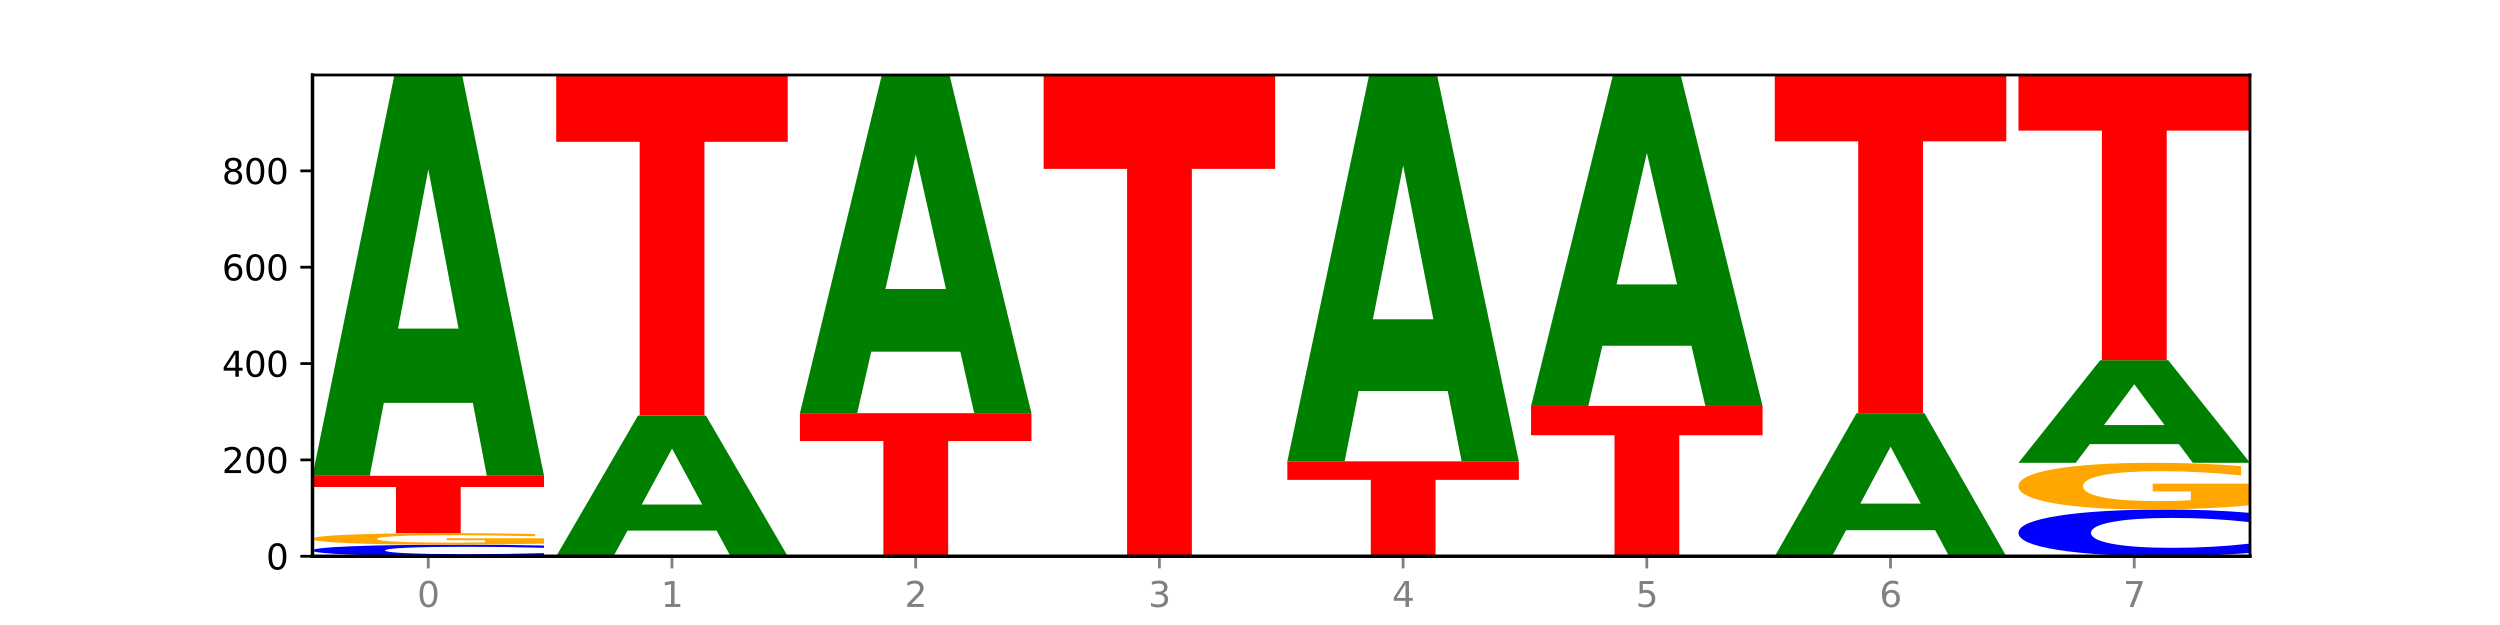
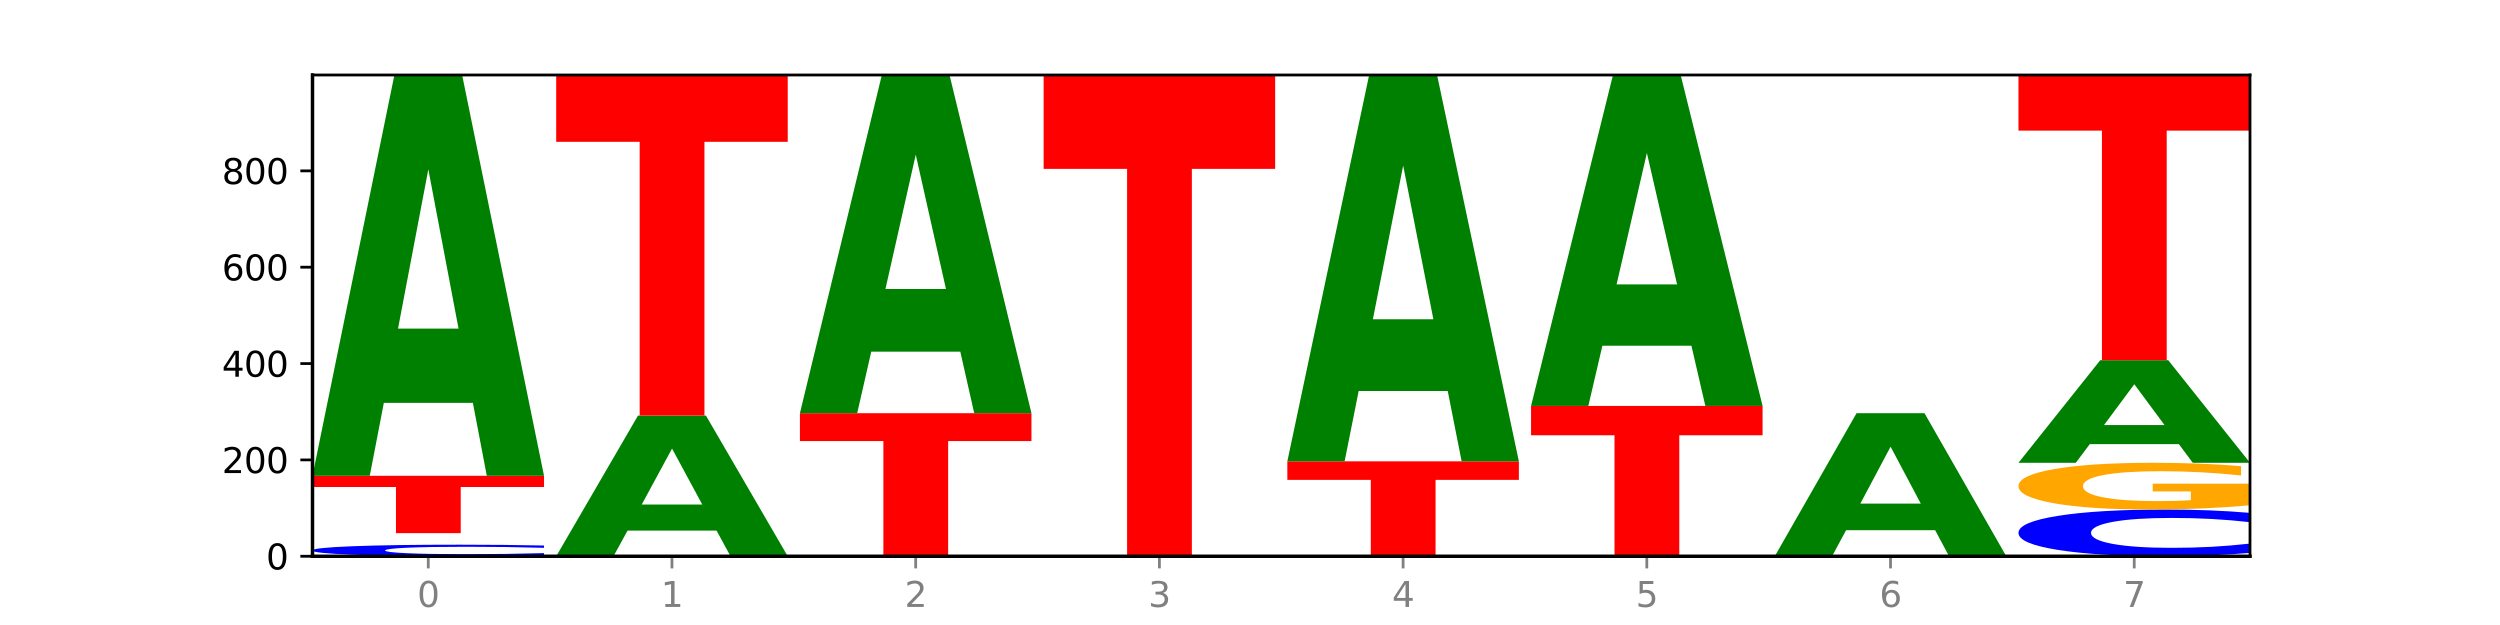
<svg xmlns="http://www.w3.org/2000/svg" xmlns:xlink="http://www.w3.org/1999/xlink" width="720pt" height="180pt" viewBox="0 0 720 180" version="1.1">
  <defs>
    <style type="text/css">*{stroke-linejoin: round; stroke-linecap: butt}</style>
  </defs>
  <g id="figure_1">
    <g id="patch_1">
      <path d="M 0 180  L 720 180  L 720 0  L 0 0  z " style="fill: #ffffff" />
    </g>
    <g id="axes_1">
      <g id="patch_2">
        <path d="M 90 160.2  L 648 160.2  L 648 21.6  L 90 21.6  z " style="fill: #ffffff" />
      </g>
      <g id="line2d_1">
        <path d="M 90 160.2  L 648 160.2  " clip-path="url(#pb5c09062a7)" style="fill: none; stroke: #000000; stroke-width: 0.5; stroke-linecap: square" />
      </g>
      <g id="patch_3">
        <path d="M 156.679 159.961  Q 151.102 160.08 145.07 160.139  Q 139.039 160.2 132.47 160.2  Q 112.882 160.2 101.441 159.752  Q 90 159.303 90 158.536  Q 90 157.766 101.441 157.319  Q 112.882 156.87 132.47 156.87  Q 139.039 156.87 145.07 156.931  Q 151.102 156.991 156.679 157.109  L 156.679 157.773  Q 151.051 157.616 145.591 157.543  Q 140.131 157.47 134.1 157.47  Q 123.281 157.47 117.082 157.754  Q 110.899 158.037 110.899 158.536  Q 110.899 159.033 117.082 159.317  Q 123.281 159.6 134.1 159.6  Q 140.131 159.6 145.591 159.527  Q 151.051 159.454 156.679 159.297  L 156.679 159.961  z " clip-path="url(#pb5c09062a7)" style="fill: #0000ff" />
      </g>
      <g id="patch_4">
-         <path d="M 156.679 156.569  Q 149.955 156.72 142.722 156.795  Q 135.489 156.87 127.778 156.87  Q 110.353 156.87 100.177 156.422  Q 90 155.973 90 155.206  Q 90 154.431 100.356 153.986  Q 110.727 153.541 128.764 153.541  Q 135.713 153.541 142.079 153.601  Q 148.46 153.661 154.109 153.779  L 154.109 154.443  Q 148.281 154.291 142.513 154.216  Q 136.744 154.14 130.946 154.14  Q 120.216 154.14 114.403 154.417  Q 108.59 154.693 108.59 155.206  Q 108.59 155.715 114.194 155.993  Q 119.798 156.27 130.109 156.27  Q 132.919 156.27 135.325 156.255  Q 137.731 156.238 139.643 156.204  L 139.643 155.581  L 128.66 155.581  L 128.66 155.026  L 156.679 155.026  L 156.679 156.569  z " clip-path="url(#pb5c09062a7)" style="fill: #ffa600" />
-       </g>
+         </g>
      <g id="patch_5">
        <path d="M 90 137.031  L 156.679 137.031  L 156.679 140.251  L 132.69 140.251  L 132.69 153.541  L 114.036 153.541  L 114.036 140.251  L 90 140.251  L 90 137.031  z " clip-path="url(#pb5c09062a7)" style="fill: #ff0000" />
      </g>
      <g id="patch_6">
        <path d="M 136.189 116.028  L 110.545 116.028  L 106.496 137.031  L 90 137.031  L 113.558 21.739  L 133.121 21.739  L 156.679 137.031  L 140.197 137.031  L 136.189 116.028  z M 114.635 94.63  L 132.058 94.63  L 123.36 48.77  L 114.635 94.63  z " clip-path="url(#pb5c09062a7)" style="fill: #008000" />
      </g>
      <g id="patch_7">
        <path d="M 206.377 152.82  L 180.734 152.82  L 176.685 160.2  L 160.189 160.2  L 183.747 119.688  L 203.31 119.688  L 226.868 160.2  L 210.386 160.2  L 206.377 152.82  z M 184.824 145.301  L 202.247 145.301  L 193.549 129.187  L 184.824 145.301  z " clip-path="url(#pb5c09062a7)" style="fill: #008000" />
      </g>
      <g id="patch_8">
        <path d="M 160.189 21.739  L 226.868 21.739  L 226.868 40.842  L 202.879 40.842  L 202.879 119.688  L 184.224 119.688  L 184.224 40.842  L 160.189 40.842  L 160.189 21.739  z " clip-path="url(#pb5c09062a7)" style="fill: #ff0000" />
      </g>
      <g id="patch_9">
        <path d="M 230.377 118.995  L 297.057 118.995  L 297.057 127.031  L 273.068 127.031  L 273.068 160.2  L 254.413 160.2  L 254.413 127.031  L 230.377 127.031  L 230.377 118.995  z " clip-path="url(#pb5c09062a7)" style="fill: #ff0000" />
      </g>
      <g id="patch_10">
        <path d="M 276.566 101.278  L 250.922 101.278  L 246.873 118.995  L 230.377 118.995  L 253.935 21.739  L 273.499 21.739  L 297.057 118.995  L 280.574 118.995  L 276.566 101.278  z M 255.012 83.227  L 272.435 83.227  L 263.737 44.542  L 255.012 83.227  z " clip-path="url(#pb5c09062a7)" style="fill: #008000" />
      </g>
      <g id="patch_11">
        <path d="M 300.566 21.6  L 367.245 21.6  L 367.245 48.631  L 343.256 48.631  L 343.256 160.2  L 324.602 160.2  L 324.602 48.631  L 300.566 48.631  L 300.566 21.6  z " clip-path="url(#pb5c09062a7)" style="fill: #ff0000" />
      </g>
      <g id="patch_12">
        <path d="M 370.755 132.868  L 437.434 132.868  L 437.434 138.199  L 413.445 138.199  L 413.445 160.2  L 394.79 160.2  L 394.79 138.199  L 370.755 138.199  L 370.755 132.868  z " clip-path="url(#pb5c09062a7)" style="fill: #ff0000" />
      </g>
      <g id="patch_13">
        <path d="M 416.943 112.599  L 391.3 112.599  L 387.251 132.868  L 370.755 132.868  L 394.313 21.6  L 413.876 21.6  L 437.434 132.868  L 420.952 132.868  L 416.943 112.599  z M 395.39 91.948  L 412.813 91.948  L 404.115 47.688  L 395.39 91.948  z " clip-path="url(#pb5c09062a7)" style="fill: #008000" />
      </g>
      <g id="patch_14">
        <path d="M 440.943 116.914  L 507.623 116.914  L 507.623 125.356  L 483.634 125.356  L 483.634 160.2  L 464.979 160.2  L 464.979 125.356  L 440.943 125.356  L 440.943 116.914  z " clip-path="url(#pb5c09062a7)" style="fill: #ff0000" />
      </g>
      <g id="patch_15">
        <path d="M 487.132 99.576  L 461.488 99.576  L 457.439 116.914  L 440.943 116.914  L 464.501 21.739  L 484.065 21.739  L 507.623 116.914  L 491.14 116.914  L 487.132 99.576  z M 465.578 81.911  L 483.001 81.911  L 474.303 44.054  L 465.578 81.911  z " clip-path="url(#pb5c09062a7)" style="fill: #008000" />
      </g>
      <g id="patch_16">
        <path d="M 557.321 152.694  L 531.677 152.694  L 527.628 160.2  L 511.132 160.2  L 534.69 118.995  L 554.253 118.995  L 577.811 160.2  L 561.329 160.2  L 557.321 152.694  z M 535.767 145.046  L 553.19 145.046  L 544.492 128.656  L 535.767 145.046  z " clip-path="url(#pb5c09062a7)" style="fill: #008000" />
      </g>
      <g id="patch_17">
-         <path d="M 511.132 21.739  L 577.811 21.739  L 577.811 40.706  L 553.822 40.706  L 553.822 118.995  L 535.168 118.995  L 535.168 40.706  L 511.132 40.706  L 511.132 21.739  z " clip-path="url(#pb5c09062a7)" style="fill: #ff0000" />
-       </g>
+         </g>
      <g id="patch_18">
        <path d="M 648 159.235  Q 642.422 159.714 636.391 159.955  Q 630.36 160.2 623.791 160.2  Q 604.202 160.2 592.762 158.387  Q 581.321 156.575 581.321 153.475  Q 581.321 150.365 592.762 148.555  Q 604.202 146.742 623.791 146.742  Q 630.36 146.742 636.391 146.987  Q 642.422 147.229 648 147.707  L 648 150.39  Q 642.372 149.756 636.912 149.461  Q 631.452 149.166 625.421 149.166  Q 614.602 149.166 608.402 150.315  Q 602.22 151.46 602.22 153.475  Q 602.22 155.482 608.402 156.631  Q 614.602 157.776 625.421 157.776  Q 631.452 157.776 636.912 157.481  Q 642.372 157.184 648 156.55  L 648 159.235  z " clip-path="url(#pb5c09062a7)" style="fill: #0000ff" />
      </g>
      <g id="patch_19">
        <path d="M 648 145.525  Q 641.275 146.134 634.042 146.439  Q 626.81 146.742 619.099 146.742  Q 601.674 146.742 591.497 144.93  Q 581.321 143.117 581.321 140.018  Q 581.321 136.882 591.677 135.083  Q 602.048 133.285 620.085 133.285  Q 627.034 133.285 633.4 133.529  Q 639.781 133.771 645.43 134.249  L 645.43 136.932  Q 639.602 136.318 633.833 136.015  Q 628.065 135.709 622.267 135.709  Q 611.537 135.709 605.724 136.826  Q 599.911 137.941 599.911 140.018  Q 599.911 142.075 605.515 143.198  Q 611.119 144.318 621.43 144.318  Q 624.239 144.318 626.645 144.254  Q 629.051 144.188 630.964 144.049  L 630.964 141.53  L 619.98 141.53  L 619.98 139.287  L 648 139.287  L 648 145.525  z " clip-path="url(#pb5c09062a7)" style="fill: #ffa600" />
      </g>
      <g id="patch_20">
        <path d="M 627.51 127.901  L 601.866 127.901  L 597.817 133.285  L 581.321 133.285  L 604.879 103.733  L 624.442 103.733  L 648 133.285  L 631.518 133.285  L 627.51 127.901  z M 605.956 122.417  L 623.379 122.417  L 614.681 110.662  L 605.956 122.417  z " clip-path="url(#pb5c09062a7)" style="fill: #008000" />
      </g>
      <g id="patch_21">
        <path d="M 581.321 21.6  L 648 21.6  L 648 37.618  L 624.011 37.618  L 624.011 103.733  L 605.356 103.733  L 605.356 37.618  L 581.321 37.618  L 581.321 21.6  z " clip-path="url(#pb5c09062a7)" style="fill: #ff0000" />
      </g>
      <g id="matplotlib.axis_1">
        <g id="xtick_1">
          <g id="line2d_2">
            <defs>
              <path id="md5258c10de" d="M 0 0  L 0 3.5  " style="stroke: #808080; stroke-width: 0.8" />
            </defs>
            <g>
              <use xlink:href="#md5258c10de" x="123.34" y="160.2" style="fill: #808080; stroke: #808080; stroke-width: 0.8" />
            </g>
          </g>
          <g id="text_1">
            <g style="fill: #808080" transform="translate(120.158 174.798) scale(0.1 -0.1)">
              <defs>
                <path id="DejaVuSans-30" d="M 2034 4250  Q 1547 4250 1301 3770  Q 1056 3291 1056 2328  Q 1056 1369 1301 889  Q 1547 409 2034 409  Q 2525 409 2770 889  Q 3016 1369 3016 2328  Q 3016 3291 2770 3770  Q 2525 4250 2034 4250  z M 2034 4750  Q 2819 4750 3233 4129  Q 3647 3509 3647 2328  Q 3647 1150 3233 529  Q 2819 -91 2034 -91  Q 1250 -91 836 529  Q 422 1150 422 2328  Q 422 3509 836 4129  Q 1250 4750 2034 4750  z " transform="scale(0.016)" />
              </defs>
              <use xlink:href="#DejaVuSans-30" />
            </g>
          </g>
        </g>
        <g id="xtick_2">
          <g id="line2d_3">
            <g>
              <use xlink:href="#md5258c10de" x="193.528" y="160.2" style="fill: #808080; stroke: #808080; stroke-width: 0.8" />
            </g>
          </g>
          <g id="text_2">
            <g style="fill: #808080" transform="translate(190.347 174.798) scale(0.1 -0.1)">
              <defs>
                <path id="DejaVuSans-31" d="M 794 531  L 1825 531  L 1825 4091  L 703 3866  L 703 4441  L 1819 4666  L 2450 4666  L 2450 531  L 3481 531  L 3481 0  L 794 0  L 794 531  z " transform="scale(0.016)" />
              </defs>
              <use xlink:href="#DejaVuSans-31" />
            </g>
          </g>
        </g>
        <g id="xtick_3">
          <g id="line2d_4">
            <g>
              <use xlink:href="#md5258c10de" x="263.717" y="160.2" style="fill: #808080; stroke: #808080; stroke-width: 0.8" />
            </g>
          </g>
          <g id="text_3">
            <g style="fill: #808080" transform="translate(260.536 174.798) scale(0.1 -0.1)">
              <defs>
                <path id="DejaVuSans-32" d="M 1228 531  L 3431 531  L 3431 0  L 469 0  L 469 531  Q 828 903 1448 1529  Q 2069 2156 2228 2338  Q 2531 2678 2651 2914  Q 2772 3150 2772 3378  Q 2772 3750 2511 3984  Q 2250 4219 1831 4219  Q 1534 4219 1204 4116  Q 875 4013 500 3803  L 500 4441  Q 881 4594 1212 4672  Q 1544 4750 1819 4750  Q 2544 4750 2975 4387  Q 3406 4025 3406 3419  Q 3406 3131 3298 2873  Q 3191 2616 2906 2266  Q 2828 2175 2409 1742  Q 1991 1309 1228 531  z " transform="scale(0.016)" />
              </defs>
              <use xlink:href="#DejaVuSans-32" />
            </g>
          </g>
        </g>
        <g id="xtick_4">
          <g id="line2d_5">
            <g>
              <use xlink:href="#md5258c10de" x="333.906" y="160.2" style="fill: #808080; stroke: #808080; stroke-width: 0.8" />
            </g>
          </g>
          <g id="text_4">
            <g style="fill: #808080" transform="translate(330.724 174.798) scale(0.1 -0.1)">
              <defs>
-                 <path id="DejaVuSans-33" d="M 2597 2516  Q 3050 2419 3304 2112  Q 3559 1806 3559 1356  Q 3559 666 3084 287  Q 2609 -91 1734 -91  Q 1441 -91 1130 -33  Q 819 25 488 141  L 488 750  Q 750 597 1062 519  Q 1375 441 1716 441  Q 2309 441 2620 675  Q 2931 909 2931 1356  Q 2931 1769 2642 2001  Q 2353 2234 1838 2234  L 1294 2234  L 1294 2753  L 1863 2753  Q 2328 2753 2575 2939  Q 2822 3125 2822 3475  Q 2822 3834 2567 4026  Q 2313 4219 1838 4219  Q 1578 4219 1281 4162  Q 984 4106 628 3988  L 628 4550  Q 988 4650 1302 4700  Q 1616 4750 1894 4750  Q 2613 4750 3031 4423  Q 3450 4097 3450 3541  Q 3450 3153 3228 2886  Q 3006 2619 2597 2516  z " transform="scale(0.016)" />
+                 <path id="DejaVuSans-33" d="M 2597 2516  Q 3050 2419 3304 2112  Q 3559 1806 3559 1356  Q 3559 666 3084 287  Q 2609 -91 1734 -91  Q 1441 -91 1130 -33  Q 819 25 488 141  L 488 750  Q 750 597 1062 519  Q 1375 441 1716 441  Q 2309 441 2620 675  Q 2931 909 2931 1356  Q 2931 1769 2642 2001  Q 2353 2234 1838 2234  L 1294 2234  L 1294 2753  L 1863 2753  Q 2328 2753 2575 2939  Q 2822 3125 2822 3475  Q 2822 3834 2567 4026  Q 2313 4219 1838 4219  Q 1578 4219 1281 4162  Q 984 4106 628 3988  L 628 4550  Q 988 4650 1302 4700  Q 2613 4750 3031 4423  Q 3450 4097 3450 3541  Q 3450 3153 3228 2886  Q 3006 2619 2597 2516  z " transform="scale(0.016)" />
              </defs>
              <use xlink:href="#DejaVuSans-33" />
            </g>
          </g>
        </g>
        <g id="xtick_5">
          <g id="line2d_6">
            <g>
              <use xlink:href="#md5258c10de" x="404.094" y="160.2" style="fill: #808080; stroke: #808080; stroke-width: 0.8" />
            </g>
          </g>
          <g id="text_5">
            <g style="fill: #808080" transform="translate(400.913 174.798) scale(0.1 -0.1)">
              <defs>
                <path id="DejaVuSans-34" d="M 2419 4116  L 825 1625  L 2419 1625  L 2419 4116  z M 2253 4666  L 3047 4666  L 3047 1625  L 3713 1625  L 3713 1100  L 3047 1100  L 3047 0  L 2419 0  L 2419 1100  L 313 1100  L 313 1709  L 2253 4666  z " transform="scale(0.016)" />
              </defs>
              <use xlink:href="#DejaVuSans-34" />
            </g>
          </g>
        </g>
        <g id="xtick_6">
          <g id="line2d_7">
            <g>
              <use xlink:href="#md5258c10de" x="474.283" y="160.2" style="fill: #808080; stroke: #808080; stroke-width: 0.8" />
            </g>
          </g>
          <g id="text_6">
            <g style="fill: #808080" transform="translate(471.102 174.798) scale(0.1 -0.1)">
              <defs>
                <path id="DejaVuSans-35" d="M 691 4666  L 3169 4666  L 3169 4134  L 1269 4134  L 1269 2991  Q 1406 3038 1543 3061  Q 1681 3084 1819 3084  Q 2600 3084 3056 2656  Q 3513 2228 3513 1497  Q 3513 744 3044 326  Q 2575 -91 1722 -91  Q 1428 -91 1123 -41  Q 819 9 494 109  L 494 744  Q 775 591 1075 516  Q 1375 441 1709 441  Q 2250 441 2565 725  Q 2881 1009 2881 1497  Q 2881 1984 2565 2268  Q 2250 2553 1709 2553  Q 1456 2553 1204 2497  Q 953 2441 691 2322  L 691 4666  z " transform="scale(0.016)" />
              </defs>
              <use xlink:href="#DejaVuSans-35" />
            </g>
          </g>
        </g>
        <g id="xtick_7">
          <g id="line2d_8">
            <g>
              <use xlink:href="#md5258c10de" x="544.472" y="160.2" style="fill: #808080; stroke: #808080; stroke-width: 0.8" />
            </g>
          </g>
          <g id="text_7">
            <g style="fill: #808080" transform="translate(541.29 174.798) scale(0.1 -0.1)">
              <defs>
                <path id="DejaVuSans-36" d="M 2113 2584  Q 1688 2584 1439 2293  Q 1191 2003 1191 1497  Q 1191 994 1439 701  Q 1688 409 2113 409  Q 2538 409 2786 701  Q 3034 994 3034 1497  Q 3034 2003 2786 2293  Q 2538 2584 2113 2584  z M 3366 4563  L 3366 3988  Q 3128 4100 2886 4159  Q 2644 4219 2406 4219  Q 1781 4219 1451 3797  Q 1122 3375 1075 2522  Q 1259 2794 1537 2939  Q 1816 3084 2150 3084  Q 2853 3084 3261 2657  Q 3669 2231 3669 1497  Q 3669 778 3244 343  Q 2819 -91 2113 -91  Q 1303 -91 875 529  Q 447 1150 447 2328  Q 447 3434 972 4092  Q 1497 4750 2381 4750  Q 2619 4750 2861 4703  Q 3103 4656 3366 4563  z " transform="scale(0.016)" />
              </defs>
              <use xlink:href="#DejaVuSans-36" />
            </g>
          </g>
        </g>
        <g id="xtick_8">
          <g id="line2d_9">
            <g>
              <use xlink:href="#md5258c10de" x="614.66" y="160.2" style="fill: #808080; stroke: #808080; stroke-width: 0.8" />
            </g>
          </g>
          <g id="text_8">
            <g style="fill: #808080" transform="translate(611.479 174.798) scale(0.1 -0.1)">
              <defs>
                <path id="DejaVuSans-37" d="M 525 4666  L 3525 4666  L 3525 4397  L 1831 0  L 1172 0  L 2766 4134  L 525 4134  L 525 4666  z " transform="scale(0.016)" />
              </defs>
              <use xlink:href="#DejaVuSans-37" />
            </g>
          </g>
        </g>
      </g>
      <g id="matplotlib.axis_2">
        <g id="ytick_1">
          <g id="line2d_10">
            <defs>
              <path id="maa0f9b5aeb" d="M 0 0  L -3.5 0  " style="stroke: #000000; stroke-width: 0.8" />
            </defs>
            <g>
              <use xlink:href="#maa0f9b5aeb" x="90" y="160.2" style="stroke: #000000; stroke-width: 0.8" />
            </g>
          </g>
          <g id="text_9">
            <g transform="translate(76.638 163.999) scale(0.1 -0.1)">
              <use xlink:href="#DejaVuSans-30" />
            </g>
          </g>
        </g>
        <g id="ytick_2">
          <g id="line2d_11">
            <g>
              <use xlink:href="#maa0f9b5aeb" x="90" y="132.452" style="stroke: #000000; stroke-width: 0.8" />
            </g>
          </g>
          <g id="text_10">
            <g transform="translate(63.913 136.251) scale(0.1 -0.1)">
              <use xlink:href="#DejaVuSans-32" />
              <use xlink:href="#DejaVuSans-30" x="63.623" />
              <use xlink:href="#DejaVuSans-30" x="127.246" />
            </g>
          </g>
        </g>
        <g id="ytick_3">
          <g id="line2d_12">
            <g>
              <use xlink:href="#maa0f9b5aeb" x="90" y="104.705" style="stroke: #000000; stroke-width: 0.8" />
            </g>
          </g>
          <g id="text_11">
            <g transform="translate(63.913 108.504) scale(0.1 -0.1)">
              <use xlink:href="#DejaVuSans-34" />
              <use xlink:href="#DejaVuSans-30" x="63.623" />
              <use xlink:href="#DejaVuSans-30" x="127.246" />
            </g>
          </g>
        </g>
        <g id="ytick_4">
          <g id="line2d_13">
            <g>
              <use xlink:href="#maa0f9b5aeb" x="90" y="76.957" style="stroke: #000000; stroke-width: 0.8" />
            </g>
          </g>
          <g id="text_12">
            <g transform="translate(63.913 80.756) scale(0.1 -0.1)">
              <use xlink:href="#DejaVuSans-36" />
              <use xlink:href="#DejaVuSans-30" x="63.623" />
              <use xlink:href="#DejaVuSans-30" x="127.246" />
            </g>
          </g>
        </g>
        <g id="ytick_5">
          <g id="line2d_14">
            <g>
              <use xlink:href="#maa0f9b5aeb" x="90" y="49.209" style="stroke: #000000; stroke-width: 0.8" />
            </g>
          </g>
          <g id="text_13">
            <g transform="translate(63.913 53.008) scale(0.1 -0.1)">
              <defs>
                <path id="DejaVuSans-38" d="M 2034 2216  Q 1584 2216 1326 1975  Q 1069 1734 1069 1313  Q 1069 891 1326 650  Q 1584 409 2034 409  Q 2484 409 2743 651  Q 3003 894 3003 1313  Q 3003 1734 2745 1975  Q 2488 2216 2034 2216  z M 1403 2484  Q 997 2584 770 2862  Q 544 3141 544 3541  Q 544 4100 942 4425  Q 1341 4750 2034 4750  Q 2731 4750 3128 4425  Q 3525 4100 3525 3541  Q 3525 3141 3298 2862  Q 3072 2584 2669 2484  Q 3125 2378 3379 2068  Q 3634 1759 3634 1313  Q 3634 634 3220 271  Q 2806 -91 2034 -91  Q 1263 -91 848 271  Q 434 634 434 1313  Q 434 1759 690 2068  Q 947 2378 1403 2484  z M 1172 3481  Q 1172 3119 1398 2916  Q 1625 2713 2034 2713  Q 2441 2713 2670 2916  Q 2900 3119 2900 3481  Q 2900 3844 2670 4047  Q 2441 4250 2034 4250  Q 1625 4250 1398 4047  Q 1172 3844 1172 3481  z " transform="scale(0.016)" />
              </defs>
              <use xlink:href="#DejaVuSans-38" />
              <use xlink:href="#DejaVuSans-30" x="63.623" />
              <use xlink:href="#DejaVuSans-30" x="127.246" />
            </g>
          </g>
        </g>
      </g>
      <g id="patch_22">
        <path d="M 90 160.2  L 90 21.6  " style="fill: none; stroke: #000000; stroke-linejoin: miter; stroke-linecap: square" />
      </g>
      <g id="patch_23">
        <path d="M 648 160.2  L 648 21.6  " style="fill: none; stroke: #000000; stroke-width: 0.8; stroke-linejoin: miter; stroke-linecap: square" />
      </g>
      <g id="patch_24">
        <path d="M 90 160.2  L 648 160.2  " style="fill: none; stroke: #000000; stroke-linejoin: miter; stroke-linecap: square" />
      </g>
      <g id="patch_25">
        <path d="M 90 21.6  L 648 21.6  " style="fill: none; stroke: #000000; stroke-width: 0.8; stroke-linejoin: miter; stroke-linecap: square" />
      </g>
    </g>
  </g>
  <defs>
    <clipPath id="pb5c09062a7">
      <rect x="90" y="21.6" width="558" height="138.6" />
    </clipPath>
  </defs>
</svg>